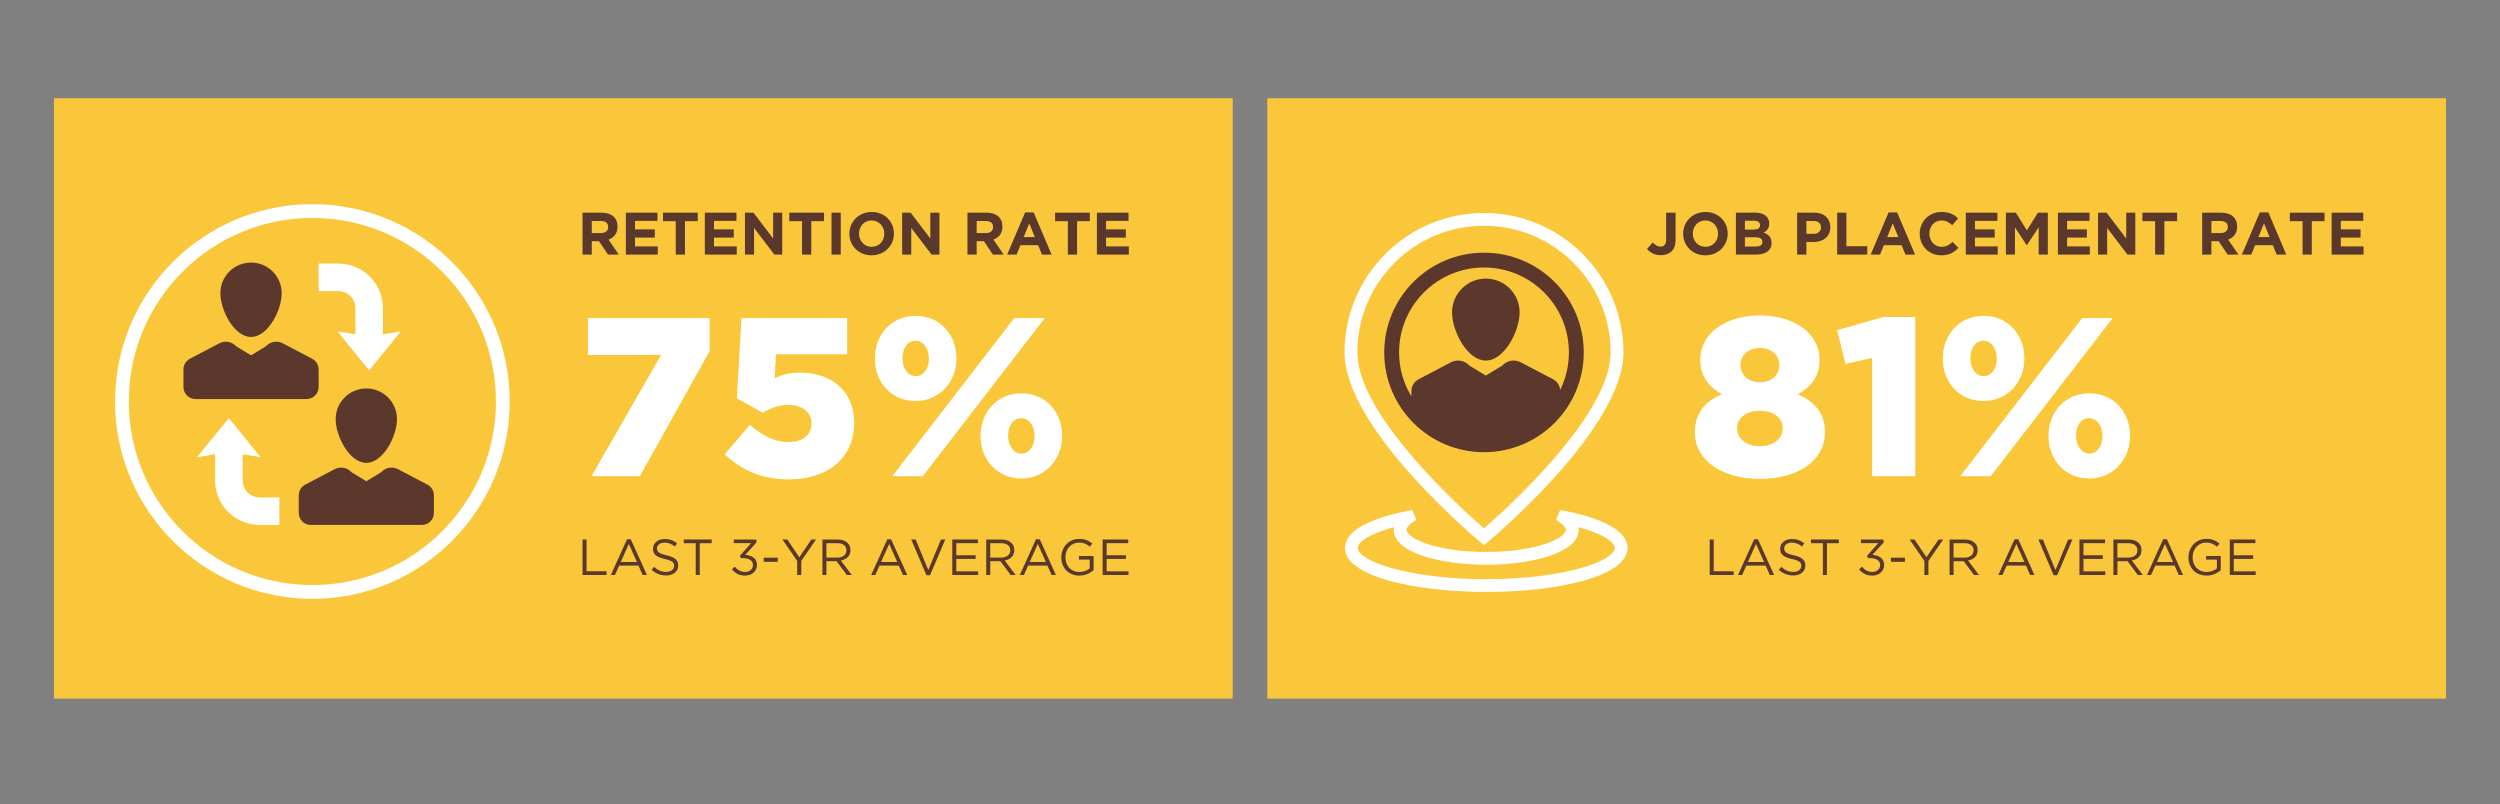
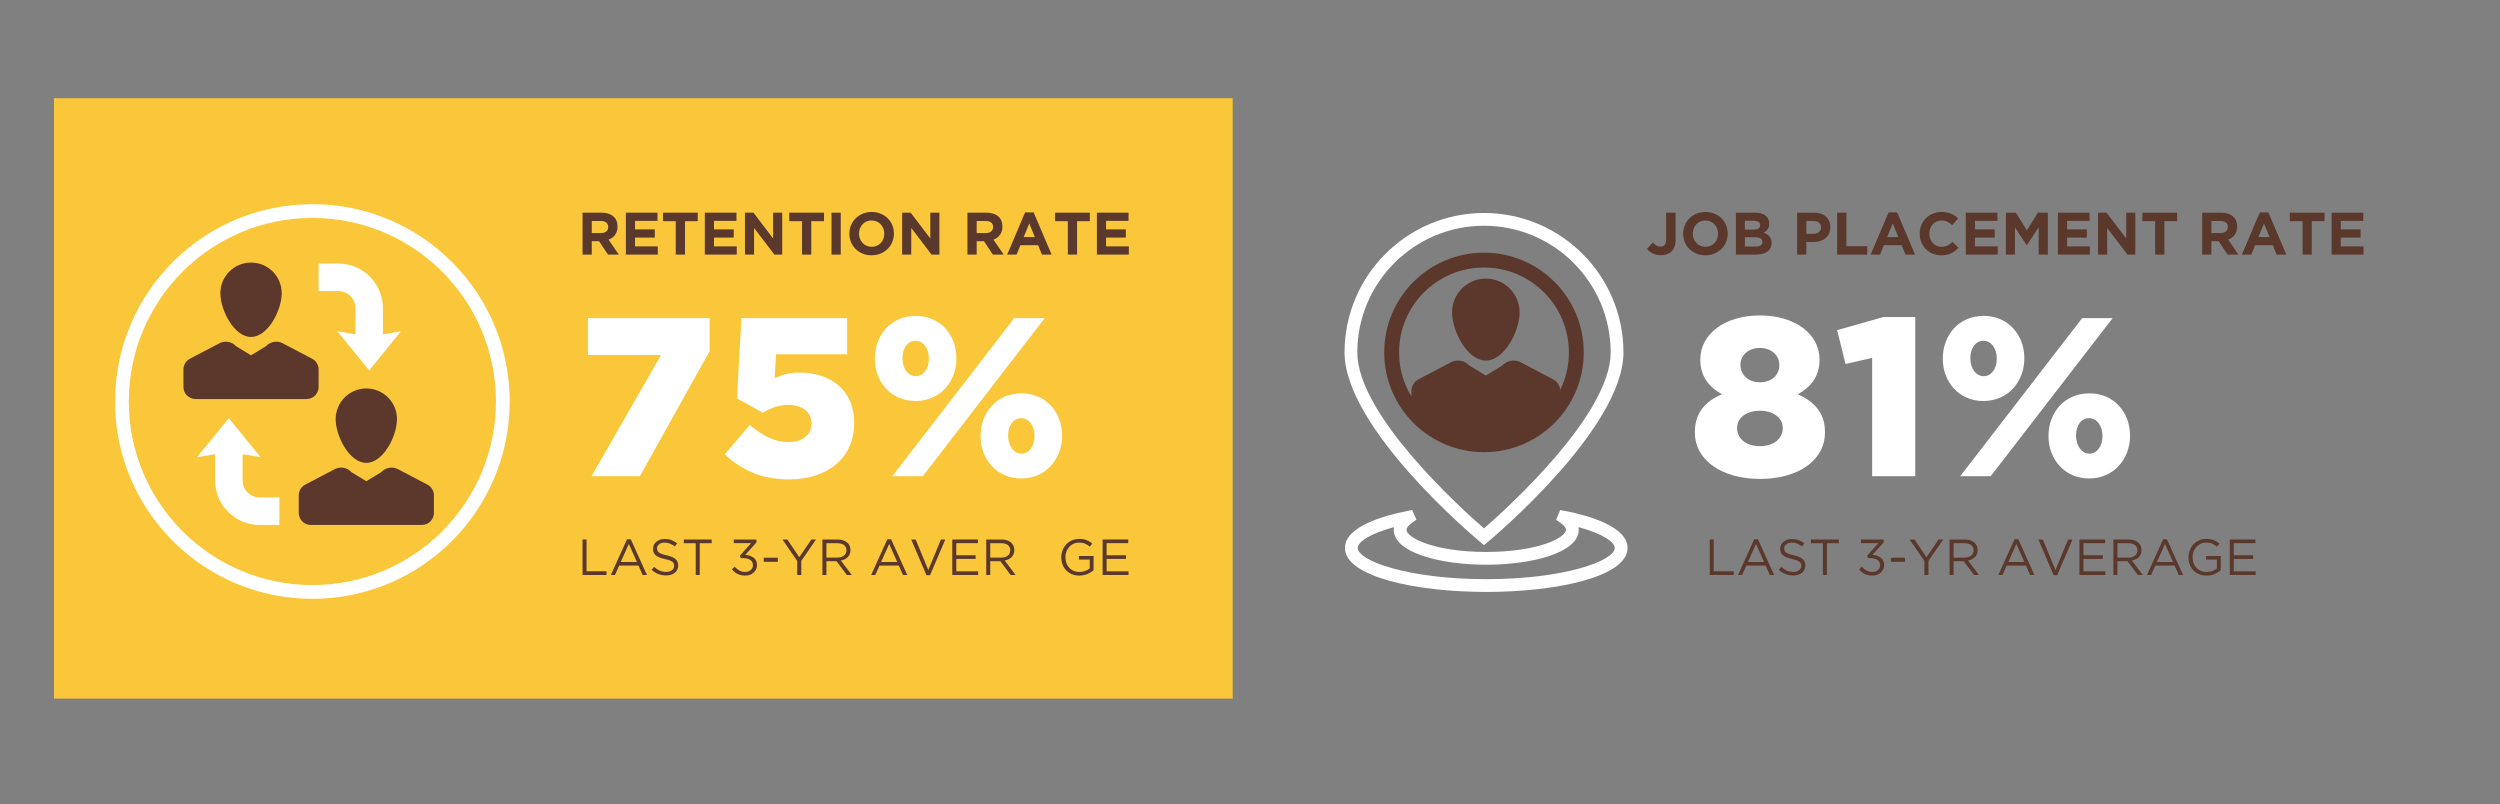
<svg xmlns="http://www.w3.org/2000/svg" id="a" viewBox="0 0 612 196.91">
  <rect x="0" y="0" width="612" height="196.91" fill="#808080" stroke="none" />
  <defs>
    <style>.b{fill:#fac73a;}.c{fill:#5a382c;}.d{fill:none;stroke:#fff;stroke-miterlimit:10;stroke-width:3.368px;}.e{fill:#fff;}.f{fill:#5b382b;}</style>
  </defs>
-   <rect class="b" x="310.235" y="24.044" width="288.553" height="146.972" />
  <path class="c" d="M406.548,62.473c-1.599,0-2.654-.703-3.358-1.539l1.423-1.584c.586.645,1.158,1.027,1.877,1.027.851,0,1.378-.514,1.378-1.701v-6.613h2.317v6.715c0,2.494-1.467,3.695-3.637,3.695Z" />
  <path class="c" d="M417.474,62.502c-3.168,0-5.44-2.36-5.44-5.278v-.029c0-2.918,2.302-5.308,5.47-5.308s5.439,2.36,5.439,5.278v.029c0,2.918-2.302,5.308-5.469,5.308ZM420.582,57.194c0-1.76-1.29-3.226-3.108-3.226s-3.08,1.437-3.08,3.196v.029c0,1.76,1.291,3.226,3.109,3.226s3.079-1.437,3.079-3.196v-.029Z" />
  <path class="c" d="M429.836,62.326h-4.884v-10.264h4.766c2.098,0,3.388,1.041,3.388,2.654v.029c0,1.158-.616,1.803-1.349,2.214,1.188.454,1.921,1.144,1.921,2.522v.029c0,1.877-1.525,2.814-3.842,2.814ZM430.863,55.098c0-.675-.528-1.057-1.481-1.057h-2.228v2.171h2.082c.997,0,1.628-.323,1.628-1.085v-.029ZM431.434,59.203c0-.69-.513-1.114-1.672-1.114h-2.609v2.259h2.684c.997,0,1.598-.352,1.598-1.115v-.029Z" />
  <path class="c" d="M443.915,59.247h-1.716v3.079h-2.259v-10.264h4.194c2.448,0,3.93,1.451,3.93,3.549v.029c0,2.375-1.848,3.606-4.149,3.606ZM445.777,55.654c0-1.012-.704-1.555-1.833-1.555h-1.745v3.139h1.789c1.129,0,1.789-.674,1.789-1.555v-.029Z" />
  <path class="c" d="M449.737,62.326v-10.264h2.259v8.211h5.117v2.053h-7.376Z" />
  <path class="c" d="M466.454,62.326l-.939-2.302h-4.34l-.939,2.302h-2.303l4.399-10.338h2.082l4.399,10.338h-2.361ZM463.345,54.701l-1.363,3.329h2.728l-1.364-3.329Z" />
  <path class="c" d="M475.209,62.502c-3.021,0-5.264-2.331-5.264-5.278v-.029c0-2.918,2.199-5.308,5.353-5.308,1.935,0,3.094.644,4.047,1.583l-1.438,1.657c-.792-.719-1.598-1.158-2.624-1.158-1.73,0-2.978,1.437-2.978,3.196v.029c0,1.76,1.218,3.226,2.978,3.226,1.173,0,1.892-.469,2.697-1.202l1.438,1.452c-1.056,1.129-2.228,1.832-4.209,1.832Z" />
  <path class="c" d="M481.222,62.326v-10.264h7.743v2.008h-5.499v2.083h4.839v2.009h-4.839v2.156h5.572v2.008h-7.816Z" />
  <path class="c" d="M499.069,62.326v-6.701l-2.889,4.385h-.059l-2.859-4.34v6.656h-2.215v-10.264h2.435l2.698,4.34,2.698-4.34h2.434v10.264h-2.243Z" />
  <path class="c" d="M503.777,62.326v-10.264h7.743v2.008h-5.499v2.083h4.839v2.009h-4.839v2.156h5.572v2.008h-7.816Z" />
  <path class="c" d="M520.803,62.326l-4.971-6.525v6.525h-2.229v-10.264h2.083l4.81,6.32v-6.32h2.228v10.264h-1.921Z" />
  <path class="c" d="M529.836,54.145v8.182h-2.258v-8.182h-3.123v-2.082h8.505v2.082h-3.124Z" />
  <path class="c" d="M545.323,62.326l-2.199-3.284h-1.774v3.284h-2.259v-10.264h4.692c2.42,0,3.871,1.275,3.871,3.387v.029c0,1.657-.894,2.698-2.199,3.182l2.508,3.666h-2.64ZM545.367,55.566c0-.967-.675-1.467-1.774-1.467h-2.243v2.948h2.287c1.1,0,1.73-.587,1.73-1.452v-.029Z" />
  <path class="c" d="M557.332,62.326l-.939-2.302h-4.34l-.939,2.302h-2.303l4.399-10.338h2.082l4.399,10.338h-2.361ZM554.224,54.701l-1.363,3.329h2.728l-1.364-3.329Z" />
  <path class="c" d="M565.927,54.145v8.182h-2.258v-8.182h-3.123v-2.082h8.505v2.082h-3.124Z" />
  <path class="c" d="M570.782,62.326v-10.264h7.743v2.008h-5.499v2.083h4.839v2.009h-4.839v2.156h5.572v2.008h-7.816Z" />
  <path class="e" d="M414.906,105.91v-.111c0-4.698,2.488-7.518,6.635-9.287-2.985-1.658-5.308-4.201-5.308-8.402v-.111c0-6.191,5.915-10.779,14.595-10.779s14.595,4.588,14.595,10.779v.111c0,4.201-2.322,6.744-5.308,8.402,3.926,1.824,6.634,4.423,6.634,9.232v.111c0,6.91-6.634,11.388-15.921,11.388s-15.922-4.589-15.922-11.333ZM436.411,104.859v-.11c0-2.487-2.321-4.201-5.583-4.201s-5.584,1.714-5.584,4.201v.11c0,2.322,1.99,4.367,5.584,4.367s5.583-2.045,5.583-4.367ZM435.582,89.381v-.111c0-2.156-1.824-4.09-4.754-4.09s-4.754,1.879-4.754,4.035v.11c0,2.433,1.879,4.257,4.754,4.257s4.754-1.77,4.754-4.201Z" />
  <path class="e" d="M458.299,87.612l-6.523,1.492-2.045-8.292,11.333-3.206h7.795v38.975h-10.56v-28.969Z" />
  <path class="e" d="M475.6,87.832v-.109c0-5.695,3.926-10.394,10.007-10.394,6.025,0,9.95,4.698,9.95,10.338v.11c0,5.694-4.035,10.393-10.006,10.393s-9.951-4.643-9.951-10.338ZM509.709,77.882h7.464l-29.852,38.698h-7.464l29.852-38.698ZM488.812,87.832v-.109c0-2.434-1.382-4.312-3.262-4.312-1.935,0-3.206,1.824-3.206,4.257v.11c0,2.488,1.438,4.312,3.262,4.312,1.879,0,3.206-1.824,3.206-4.258ZM501.473,106.795v-.111c0-5.693,3.925-10.393,10.006-10.393,6.025,0,9.95,4.644,9.95,10.338v.11c0,5.639-4.035,10.394-10.006,10.394s-9.95-4.699-9.95-10.338ZM514.685,106.795v-.111c0-2.487-1.382-4.311-3.262-4.311-1.99,0-3.206,1.769-3.206,4.257v.11c0,2.433,1.438,4.311,3.262,4.311,1.88,0,3.206-1.824,3.206-4.256Z" />
  <path class="c" d="M418.537,132.07h.981v7.778h4.883v.908h-5.864v-8.687Z" />
  <path class="c" d="M429.425,132.009h.921l3.955,8.747h-1.054l-1.018-2.295h-4.726l-1.029,2.295h-1.006l3.956-8.747ZM431.848,137.582l-1.975-4.428-1.987,4.428h3.962Z" />
  <path class="c" d="M436.048,138.77c.469.424.935.734,1.399.933.465.198.99.297,1.575.297.578,0,1.045-.138,1.402-.415.357-.276.536-.631.536-1.062v-.025c0-.282-.06-.518-.182-.705s-.349-.36-.682-.518c-.333-.158-.799-.299-1.397-.424-1.029-.227-1.772-.527-2.228-.903-.457-.376-.685-.911-.685-1.605v-.025c0-.682.27-1.248.809-1.695.539-.449,1.221-.673,2.044-.673.618,0,1.169.087,1.651.261s.95.441,1.402.806l-.569.757c-.768-.63-1.603-.945-2.508-.945-.554,0-1,.135-1.339.403-.34.269-.509.603-.509,1.003v.023c0,.287.062.525.188.715.125.19.36.365.706.524.345.159.833.308,1.463.445.981.214,1.698.514,2.15.899s.679.906.679,1.56v.023c0,.739-.277,1.333-.83,1.781-.554.448-1.267.672-2.139.672-1.329,0-2.51-.462-3.544-1.387l.606-.721Z" />
  <path class="c" d="M443.325,132.07h6.827v.909h-2.92v7.777h-.987v-7.777h-2.92v-.909Z" />
  <path class="c" d="M455.807,138.721c.707.86,1.556,1.291,2.545,1.291.537,0,.987-.156,1.351-.467s.545-.717.545-1.218v-.03c0-.529-.222-.94-.666-1.232s-1.032-.44-1.763-.44h-.558l-.199-.582,2.744-3.089h-4.247v-.885h5.549v.722l-2.731,3.028c.392.032.755.104,1.09.215.335.111.639.263.909.454.271.192.482.44.636.742s.231.646.231,1.03v.024c0,.763-.279,1.391-.836,1.884-.558.493-1.246.739-2.066.739-.698,0-1.32-.138-1.865-.412-.545-.275-1.004-.654-1.375-1.139l.708-.637Z" />
  <path class="c" d="M462.89,136.528h3.447v1.006h-3.447v-1.006Z" />
  <path class="c" d="M468.67,132.07l2.926,4.344,2.956-4.344h1.14l-3.61,5.24v3.446h-.994v-3.434l-3.61-5.253h1.193Z" />
  <path class="c" d="M477.256,132.07h3.731c1.066,0,1.891.291,2.472.872.444.445.667,1.014.667,1.709v.023c0,.695-.215,1.259-.643,1.69-.428.433-.999.713-1.714.843l2.671,3.549h-1.205l-2.521-3.373h-2.478v3.373h-.981v-8.687ZM480.903,136.504c.662,0,1.2-.16,1.614-.481s.62-.757.62-1.306v-.024c0-.532-.195-.952-.587-1.257s-.938-.457-1.636-.457h-2.678v3.525h2.666Z" />
  <path class="c" d="M493.154,132.009h.921l3.955,8.747h-1.054l-1.018-2.295h-4.725l-1.03,2.295h-1.006l3.956-8.747ZM495.577,137.582l-1.975-4.428-1.987,4.428h3.962Z" />
  <path class="c" d="M500.087,132.07l3.089,7.481,3.102-7.481h1.055l-3.731,8.747h-.873l-3.731-8.747h1.091Z" />
  <path class="c" d="M509.048,132.07h6.276v.897h-5.295v2.961h4.737v.896h-4.737v3.041h5.356v.891h-6.337v-8.687Z" />
  <path class="c" d="M517.36,132.07h3.731c1.066,0,1.891.291,2.472.872.444.445.667,1.014.667,1.709v.023c0,.695-.215,1.259-.643,1.69-.428.433-.999.713-1.714.843l2.671,3.549h-1.205l-2.521-3.373h-2.478v3.373h-.981v-8.687ZM521.008,136.504c.662,0,1.2-.16,1.614-.481s.62-.757.62-1.306v-.024c0-.532-.195-.952-.587-1.257s-.938-.457-1.636-.457h-2.678v3.525h2.666Z" />
  <path class="c" d="M529.539,132.009h.921l3.955,8.747h-1.054l-1.018-2.295h-4.725l-1.03,2.295h-1.006l3.956-8.747ZM531.962,137.582l-1.975-4.428-1.987,4.428h3.962Z" />
  <path class="c" d="M535.738,136.413c0-.594.106-1.162.318-1.706.212-.543.505-1.02.878-1.432.374-.412.835-.74,1.385-.984.549-.244,1.141-.367,1.774-.367.699,0,1.299.096,1.8.285.5.19.981.478,1.441.866l-.636.745c-.376-.323-.767-.569-1.173-.739-.405-.169-.895-.255-1.469-.255-.626,0-1.192.163-1.699.488s-.9.758-1.182,1.299c-.28.541-.421,1.133-.421,1.775v.024c0,.69.139,1.308.415,1.853.277.546.677.974,1.2,1.287.522.314,1.129.47,1.82.47.477,0,.935-.081,1.375-.242.44-.162.817-.369,1.133-.624v-2.163h-2.642v-.878h3.586v3.459c-.44.396-.959.717-1.557.963-.598.247-1.242.37-1.933.37-.888,0-1.671-.201-2.347-.604-.677-.401-1.19-.939-1.542-1.611-.352-.672-.527-1.424-.527-2.256v-.024Z" />
  <path class="c" d="M545.851,132.07h6.276v.897h-5.295v2.961h4.737v.896h-4.737v3.041h5.356v.891h-6.337v-8.687Z" />
  <path class="e" d="M363.281,133.447l-1-.834c-1.353-1.128-33.137-27.83-33.137-46.339,0-18.823,15.314-34.136,34.137-34.136s34.136,15.313,34.136,34.136c0,18.509-31.783,45.211-33.136,46.339l-1.0.834ZM363.281,55.263c-17.101,0-31.012,13.912-31.012,31.011,0,15.322,25.588,38.369,31.012,43.081,5.424-4.712,31.011-27.758,31.011-43.081,0-17.1-13.912-31.011-31.011-31.011Z" />
  <path class="e" d="M363.831,144.905c-17.187,0-34.587-3.698-34.587-10.767,0-5.255,9.529-7.923,15.21-9.045l1.247-.246,1.036,2.368-1.067.772c-.858.598-1.355,1.222-1.355,1.706,0,1.893,6.702,5.424,19.517,5.424s19.517-3.531,19.517-5.424c0-.484-.497-1.108-1.366-1.713l-1.039-.724.977-2.392,1.288.23v-.001c5.68,1.123,15.211,3.79,15.211,9.045,0,7.069-17.4,10.767-34.587,10.767ZM341.245,129.043c-6.072,1.642-8.875,3.691-8.875,5.096,0,3.116,12.257,7.642,31.462,7.642s31.462-4.526,31.462-7.642c0-1.405-2.804-3.455-8.875-5.096.04.232.055.45.055.65,0,5.613-11.39,8.549-22.642,8.549s-22.642-2.937-22.642-8.549c0-.2.015-.418.055-.65Z" />
  <path class="f" d="M363.281,61.853c-13.488,0-24.422,10.934-24.422,24.422s10.934,24.422,24.422,24.422,24.422-10.934,24.422-24.422-10.934-24.422-24.422-24.422ZM363.731,91.936l-4.023-2.444c-1.148-1.266-3.006-1.595-4.519-.801l-7.945,4.171c-1.067.56-1.736,1.667-1.736,2.872v1.301c-1.906-3.14-3.014-6.819-3.014-10.761,0-11.48,9.306-20.787,20.786-20.787s20.787,9.306,20.787,20.787c0,3.292-.77,6.403-2.134,9.169-.099-1.09-.735-2.066-1.715-2.581l-7.945-4.171c-1.513-.794-3.371-.465-4.519.801l-4.022,2.444Z" />
  <path class="f" d="M363.731,68.201c-4.567,0-8.269,3.702-8.269,8.269s3.702,11.791,8.269,11.791,8.269-7.224,8.269-11.791-3.702-8.269-8.269-8.269Z" />
  <rect class="b" x="13.212" y="24.044" width="288.553" height="146.972" />
  <path class="c" d="M148.84,62.326l-2.199-3.284h-1.774v3.284h-2.259v-10.264h4.692c2.42,0,3.871,1.275,3.871,3.387v.029c0,1.657-.894,2.698-2.199,3.182l2.508,3.666h-2.64ZM148.884,55.566c0-.967-.675-1.467-1.774-1.467h-2.243v2.948h2.287c1.1,0,1.73-.587,1.73-1.452v-.029Z" />
  <path class="c" d="M153.21,62.326v-10.264h7.743v2.008h-5.499v2.083h4.839v2.009h-4.839v2.156h5.572v2.008h-7.816Z" />
  <path class="c" d="M167.685,54.145v8.182h-2.258v-8.182h-3.123v-2.082h8.505v2.082h-3.124Z" />
  <path class="c" d="M172.54,62.326v-10.264h7.743v2.008h-5.499v2.083h4.839v2.009h-4.839v2.156h5.572v2.008h-7.816Z" />
  <path class="c" d="M189.565,62.326l-4.971-6.525v6.525h-2.229v-10.264h2.083l4.81,6.32v-6.32h2.228v10.264h-1.921Z" />
  <path class="c" d="M198.599,54.145v8.182h-2.258v-8.182h-3.123v-2.082h8.505v2.082h-3.124Z" />
  <path class="c" d="M203.556,62.326v-10.264h2.259v10.264h-2.259Z" />
  <path class="c" d="M213.367,62.502c-3.168,0-5.44-2.36-5.44-5.278v-.029c0-2.918,2.302-5.308,5.47-5.308s5.439,2.36,5.439,5.278v.029c0,2.918-2.302,5.308-5.469,5.308ZM216.475,57.194c0-1.76-1.29-3.226-3.108-3.226s-3.08,1.437-3.08,3.196v.029c0,1.76,1.291,3.226,3.109,3.226s3.079-1.437,3.079-3.196v-.029Z" />
  <path class="c" d="M228.046,62.326l-4.971-6.525v6.525h-2.229v-10.264h2.083l4.81,6.32v-6.32h2.228v10.264h-1.921Z" />
  <path class="c" d="M243.063,62.326l-2.199-3.284h-1.774v3.284h-2.259v-10.264h4.692c2.42,0,3.871,1.275,3.871,3.387v.029c0,1.657-.894,2.698-2.199,3.182l2.508,3.666h-2.64ZM243.107,55.566c0-.967-.675-1.467-1.774-1.467h-2.243v2.948h2.287c1.1,0,1.73-.587,1.73-1.452v-.029Z" />
-   <path class="c" d="M255.074,62.326l-.939-2.302h-4.34l-.939,2.302h-2.303l4.399-10.338h2.082l4.399,10.338h-2.361ZM251.965,54.701l-1.363,3.329h2.728l-1.364-3.329Z" />
+   <path class="c" d="M255.074,62.326l-.939-2.302h-4.34l-.939,2.302h-2.303l4.399-10.338h2.082l4.399,10.338h-2.361M251.965,54.701l-1.363,3.329h2.728l-1.364-3.329Z" />
  <path class="c" d="M263.668,54.145v8.182h-2.258v-8.182h-3.123v-2.082h8.505v2.082h-3.124Z" />
  <path class="c" d="M268.522,62.326v-10.264h7.743v2.008h-5.499v2.083h4.839v2.009h-4.839v2.156h5.572v2.008h-7.816Z" />
  <path class="e" d="M161.831,86.893h-17.911v-9.011h29.797v8.071l-17.082,30.627h-11.83l17.026-29.688Z" />
  <path class="e" d="M177.417,111.217l6.136-7.186c3.151,2.653,6.137,4.202,9.398,4.202,3.538,0,5.694-1.77,5.694-4.533v-.111c0-2.764-2.322-4.478-5.694-4.478-2.377,0-4.367.829-6.191,1.935l-6.358-3.537,1.106-19.626h25.872v8.845h-17.414l-.332,5.86c1.77-.829,3.594-1.382,6.192-1.382,6.965,0,13.268,3.869,13.268,12.273v.11c0,8.625-6.579,13.766-15.977,13.766-6.856,0-11.665-2.377-15.7-6.137Z" />
  <path class="e" d="M214.174,87.832v-.109c0-5.695,3.926-10.394,10.007-10.394,6.025,0,9.95,4.698,9.95,10.338v.11c0,5.694-4.035,10.393-10.006,10.393s-9.951-4.643-9.951-10.338ZM248.284,77.882h7.464l-29.852,38.698h-7.464l29.852-38.698ZM227.387,87.832v-.109c0-2.434-1.382-4.312-3.262-4.312-1.935,0-3.206,1.824-3.206,4.257v.11c0,2.488,1.438,4.312,3.262,4.312,1.879,0,3.206-1.824,3.206-4.258ZM240.047,106.795v-.111c0-5.693,3.925-10.393,10.006-10.393,6.025,0,9.951,4.644,9.951,10.338v.11c0,5.639-4.036,10.394-10.007,10.394s-9.95-4.699-9.95-10.338ZM253.259,106.795v-.111c0-2.487-1.382-4.311-3.262-4.311-1.99,0-3.206,1.769-3.206,4.257v.11c0,2.433,1.438,4.311,3.262,4.311,1.88,0,3.206-1.824,3.206-4.256Z" />
  <path class="c" d="M142.606,132.07h.981v7.778h4.883v.908h-5.864v-8.687Z" />
  <path class="c" d="M153.494,132.009h.921l3.955,8.747h-1.054l-1.018-2.295h-4.726l-1.029,2.295h-1.006l3.956-8.747ZM155.917,137.582l-1.975-4.428-1.987,4.428h3.962Z" />
  <path class="c" d="M160.117,138.77c.469.424.935.734,1.399.933.465.198.99.297,1.575.297.578,0,1.045-.138,1.402-.415.357-.276.536-.631.536-1.062v-.025c0-.282-.06-.518-.182-.705s-.349-.36-.682-.518c-.333-.158-.799-.299-1.397-.424-1.029-.227-1.772-.527-2.228-.903-.457-.376-.685-.911-.685-1.605v-.025c0-.682.27-1.248.809-1.695.539-.449,1.221-.673,2.044-.673.618,0,1.169.087,1.651.261s.95.441,1.402.806l-.569.757c-.768-.63-1.603-.945-2.508-.945-.554,0-1,.135-1.339.403-.34.269-.509.603-.509,1.003v.023c0,.287.062.525.188.715.125.19.36.365.706.524.345.159.833.308,1.463.445.981.214,1.698.514,2.15.899s.679.906.679,1.56v.023c0,.739-.277,1.333-.83,1.781-.554.448-1.267.672-2.139.672-1.329,0-2.51-.462-3.544-1.387l.606-.721Z" />
  <path class="c" d="M167.394,132.07h6.827v.909h-2.92v7.777h-.987v-7.777h-2.92v-.909Z" />
  <path class="c" d="M179.875,138.721c.707.86,1.556,1.291,2.545,1.291.537,0,.987-.156,1.351-.467s.545-.717.545-1.218v-.03c0-.529-.222-.94-.666-1.232s-1.032-.44-1.763-.44h-.558l-.199-.582,2.744-3.089h-4.247v-.885h5.549v.722l-2.731,3.028c.392.032.755.104,1.09.215.335.111.639.263.909.454.271.192.482.44.636.742s.231.646.231,1.03v.024c0,.763-.279,1.391-.836,1.884-.558.493-1.246.739-2.066.739-.698,0-1.32-.138-1.865-.412-.545-.275-1.004-.654-1.375-1.139l.708-.637Z" />
  <path class="c" d="M186.958,136.528h3.447v1.006h-3.447v-1.006Z" />
  <path class="c" d="M192.739,132.07l2.926,4.344,2.956-4.344h1.14l-3.61,5.24v3.446h-.994v-3.434l-3.61-5.253h1.193Z" />
  <path class="c" d="M201.325,132.07h3.731c1.066,0,1.891.291,2.472.872.444.445.667,1.014.667,1.709v.023c0,.695-.215,1.259-.643,1.69-.428.433-.999.713-1.714.843l2.671,3.549h-1.205l-2.521-3.373h-2.478v3.373h-.981v-8.687ZM204.972,136.504c.662,0,1.2-.16,1.614-.481s.62-.757.62-1.306v-.024c0-.532-.195-.952-.587-1.257s-.938-.457-1.636-.457h-2.678v3.525h2.666Z" />
  <path class="c" d="M217.223,132.009h.921l3.955,8.747h-1.054l-1.018-2.295h-4.725l-1.03,2.295h-1.006l3.956-8.747ZM219.646,137.582l-1.975-4.428-1.987,4.428h3.962Z" />
  <path class="c" d="M224.156,132.07l3.089,7.481,3.102-7.481h1.055l-3.731,8.747h-.873l-3.731-8.747h1.091Z" />
  <path class="c" d="M233.117,132.07h6.276v.897h-5.295v2.961h4.737v.896h-4.737v3.041h5.356v.891h-6.337v-8.687Z" />
  <path class="c" d="M241.429,132.07h3.731c1.066,0,1.891.291,2.472.872.444.445.667,1.014.667,1.709v.023c0,.695-.215,1.259-.643,1.69-.428.433-.999.713-1.714.843l2.671,3.549h-1.205l-2.521-3.373h-2.478v3.373h-.981v-8.687ZM245.077,136.504c.662,0,1.2-.16,1.614-.481s.62-.757.62-1.306v-.024c0-.532-.195-.952-.587-1.257s-.938-.457-1.636-.457h-2.678v3.525h2.666Z" />
-   <path class="c" d="M253.608,132.009h.921l3.955,8.747h-1.054l-1.018-2.295h-4.725l-1.03,2.295h-1.006l3.956-8.747ZM256.031,137.582l-1.975-4.428-1.987,4.428h3.962Z" />
  <path class="c" d="M259.807,136.413c0-.594.106-1.162.318-1.706.212-.543.505-1.02.878-1.432.374-.412.835-.74,1.385-.984.549-.244,1.141-.367,1.774-.367.699,0,1.299.096,1.8.285.5.19.981.478,1.441.866l-.636.745c-.376-.323-.767-.569-1.173-.739-.405-.169-.895-.255-1.469-.255-.626,0-1.192.163-1.699.488s-.9.758-1.182,1.299c-.28.541-.421,1.133-.421,1.775v.024c0,.69.139,1.308.415,1.853.277.546.677.974,1.2,1.287.522.314,1.129.47,1.82.47.477,0,.935-.081,1.375-.242.44-.162.817-.369,1.133-.624v-2.163h-2.642v-.878h3.586v3.459c-.44.396-.959.717-1.557.963-.598.247-1.242.37-1.933.37-.888,0-1.671-.201-2.347-.604-.677-.401-1.19-.939-1.542-1.611-.352-.672-.527-1.424-.527-2.256v-.024Z" />
  <path class="c" d="M269.919,132.07h6.276v.897h-5.295v2.961h4.737v.896h-4.737v3.041h5.356v.891h-6.337v-8.687Z" />
  <circle class="d" cx="76.469" cy="98.286" r="46.62" />
  <path class="f" d="M68.961,71.781c0,4.146-3.361,10.705-7.507,10.705s-7.507-6.559-7.507-10.705,3.361-7.507,7.507-7.507,7.507,3.361,7.507,7.507Z" />
  <path class="f" d="M76.421,87.822l-7.213-3.787c-1.373-.721-3.061-.422-4.103.727l-3.652,2.219-3.652-2.219c-1.042-1.149-2.729-1.448-4.103-.727l-7.213,3.787c-.969.509-1.576,1.513-1.576,2.607v4.311c0,1.627,1.319,2.945,2.945,2.945h27.198c1.627,0,2.945-1.319,2.945-2.945v-4.311c0-1.095-.607-2.099-1.576-2.607Z" />
  <path class="f" d="M97.183,102.603c0,4.146-3.361,10.705-7.507,10.705s-7.507-6.559-7.507-10.705,3.361-7.507,7.507-7.507,7.507,3.361,7.507,7.507Z" />
  <path class="f" d="M104.644,118.644l-7.213-3.787c-1.373-.721-3.061-.422-4.103.727l-3.652,2.219-3.652-2.219c-1.042-1.149-2.729-1.448-4.103-.727l-7.213,3.787c-.969.509-1.576,1.513-1.576,2.607v4.311c0,1.627,1.319,2.945,2.945,2.945h27.198c1.627,0,2.945-1.319,2.945-2.945v-4.311c0-1.095-.607-2.099-1.576-2.607Z" />
  <path class="e" d="M93.738,81.837v-6.415c0-6.011-4.89-10.902-10.902-10.902h-4.839v6.735h4.839c2.298,0,4.167,1.869,4.167,4.167v6.415l-4.405-.727,7.773,9.555,7.773-9.555-4.406.727Z" />
  <path class="e" d="M52.652,111.192v6.415c0,6.011,4.89,10.902,10.902,10.902h4.839v-6.735h-4.839c-2.298,0-4.167-1.869-4.167-4.167v-6.415l4.405.727-7.773-9.555-7.773,9.555,4.406-.727Z" />
</svg>